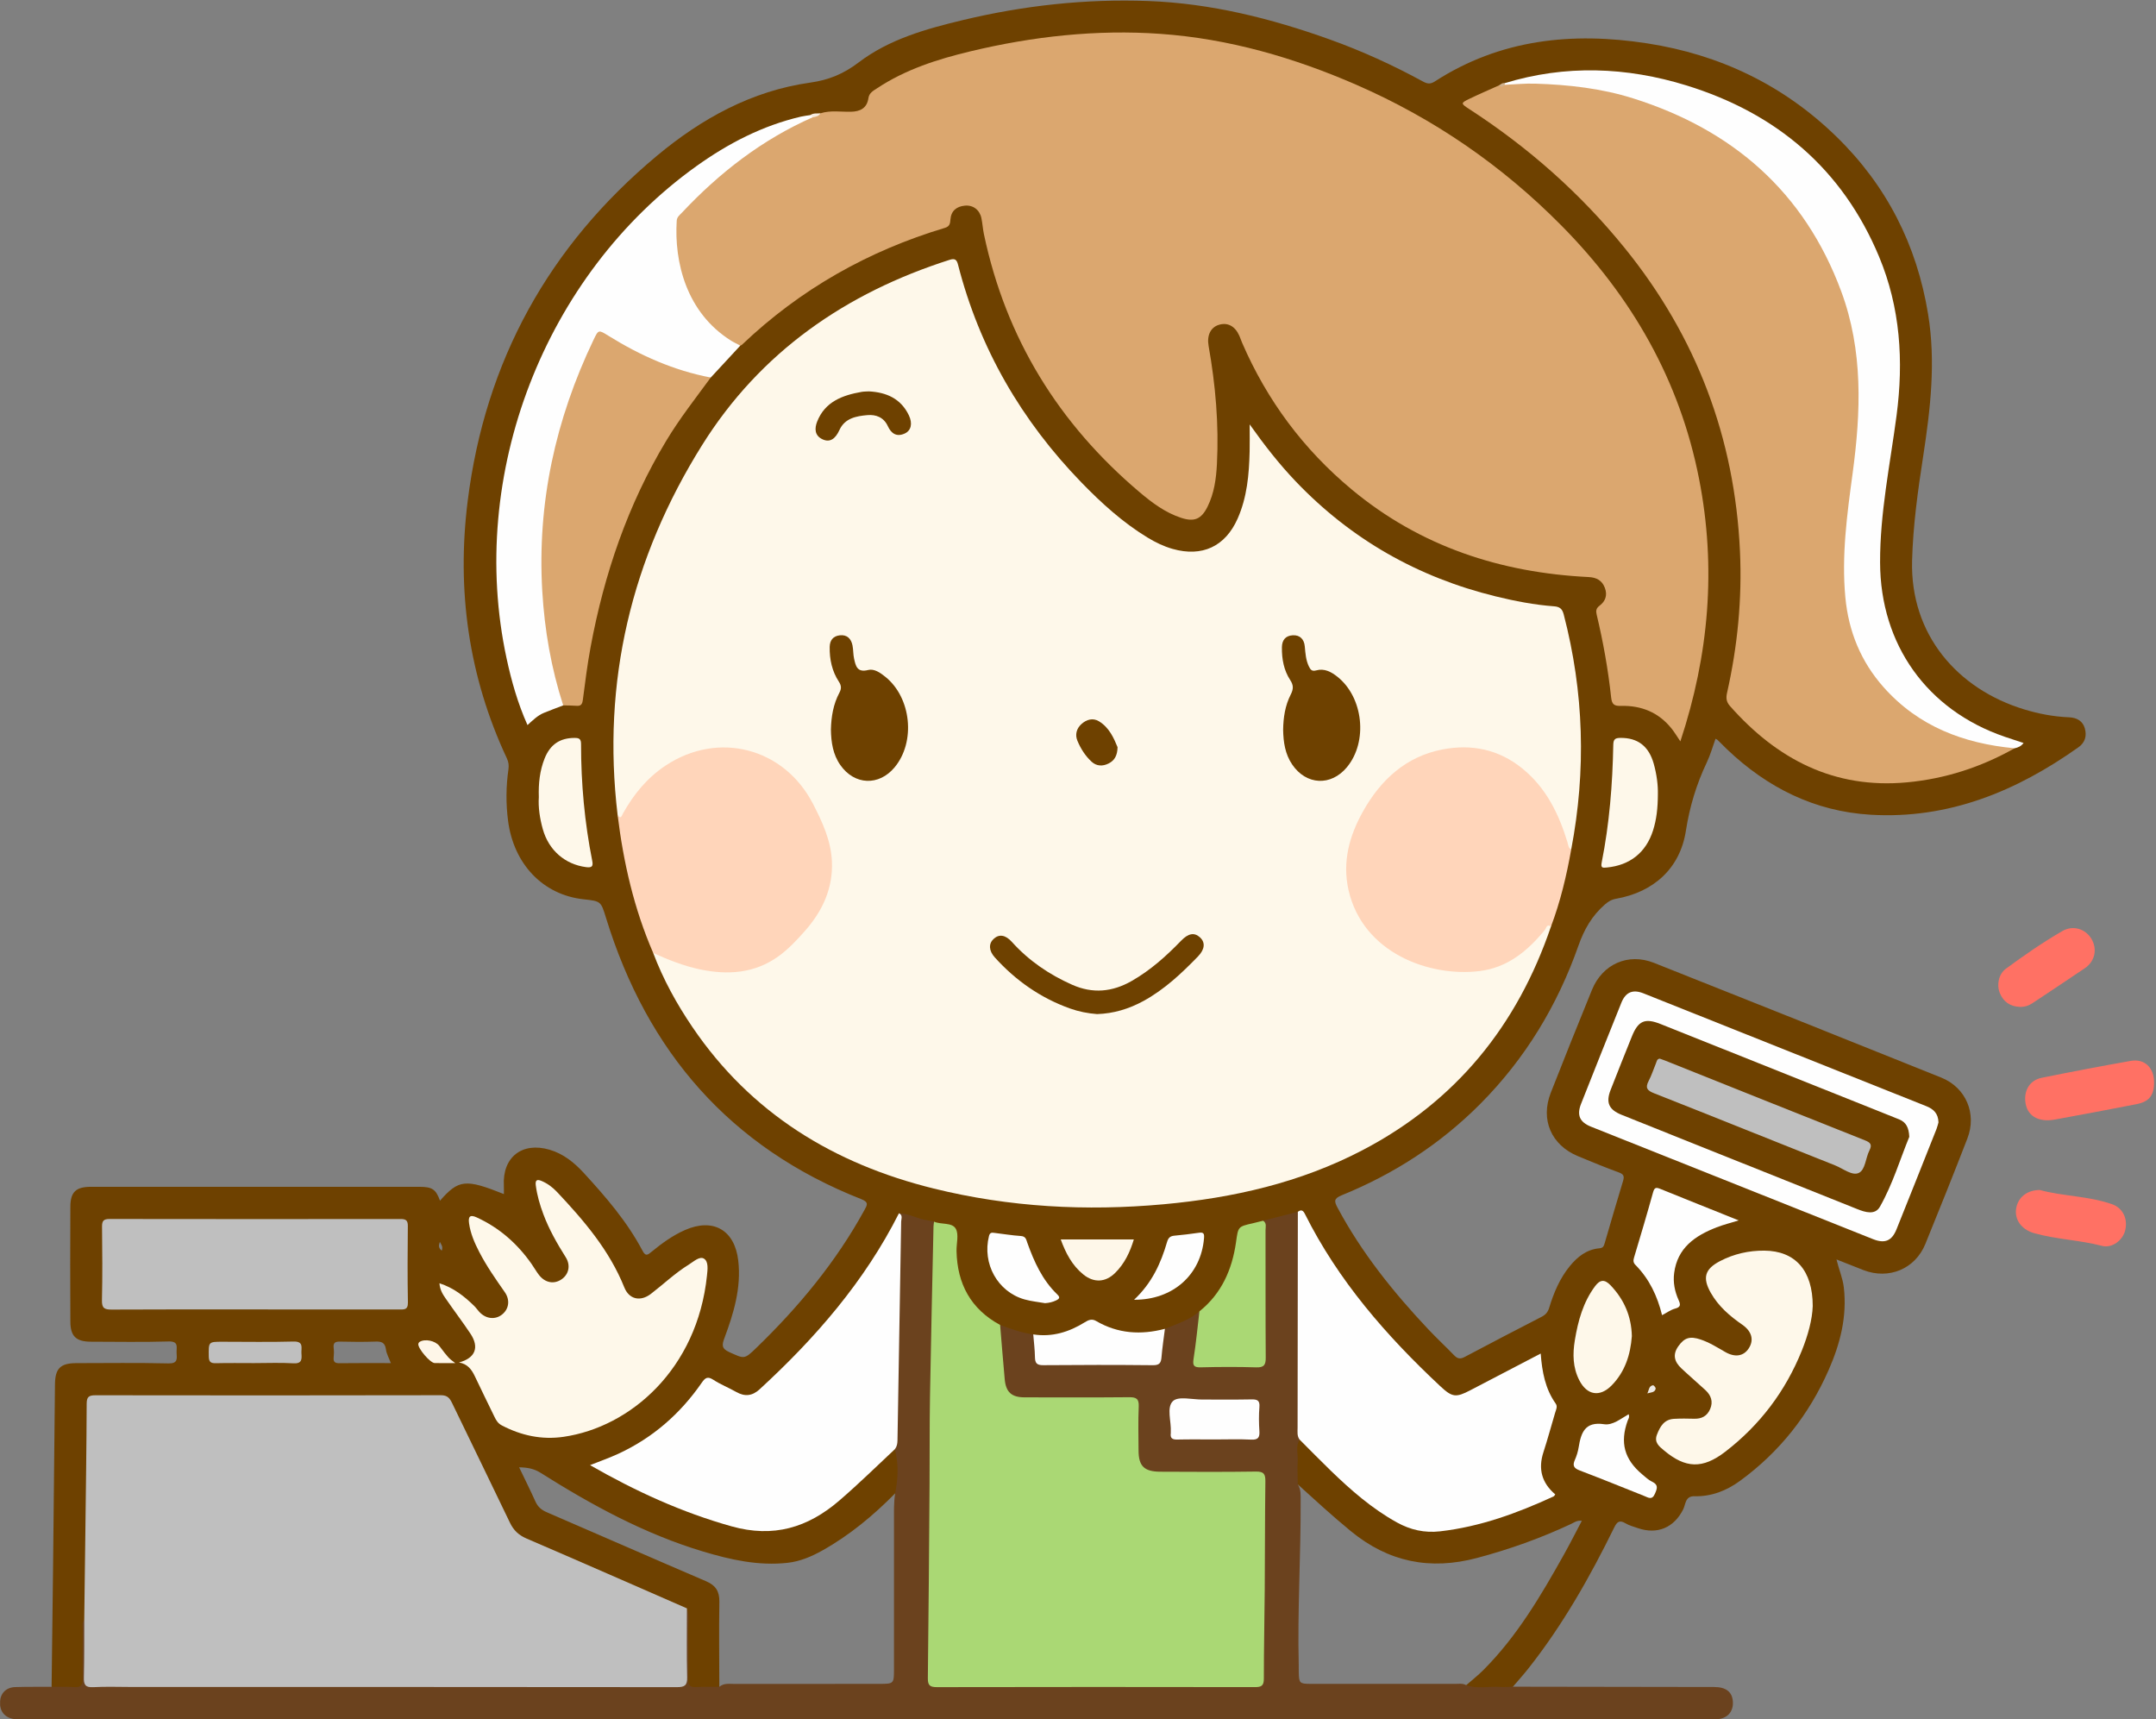
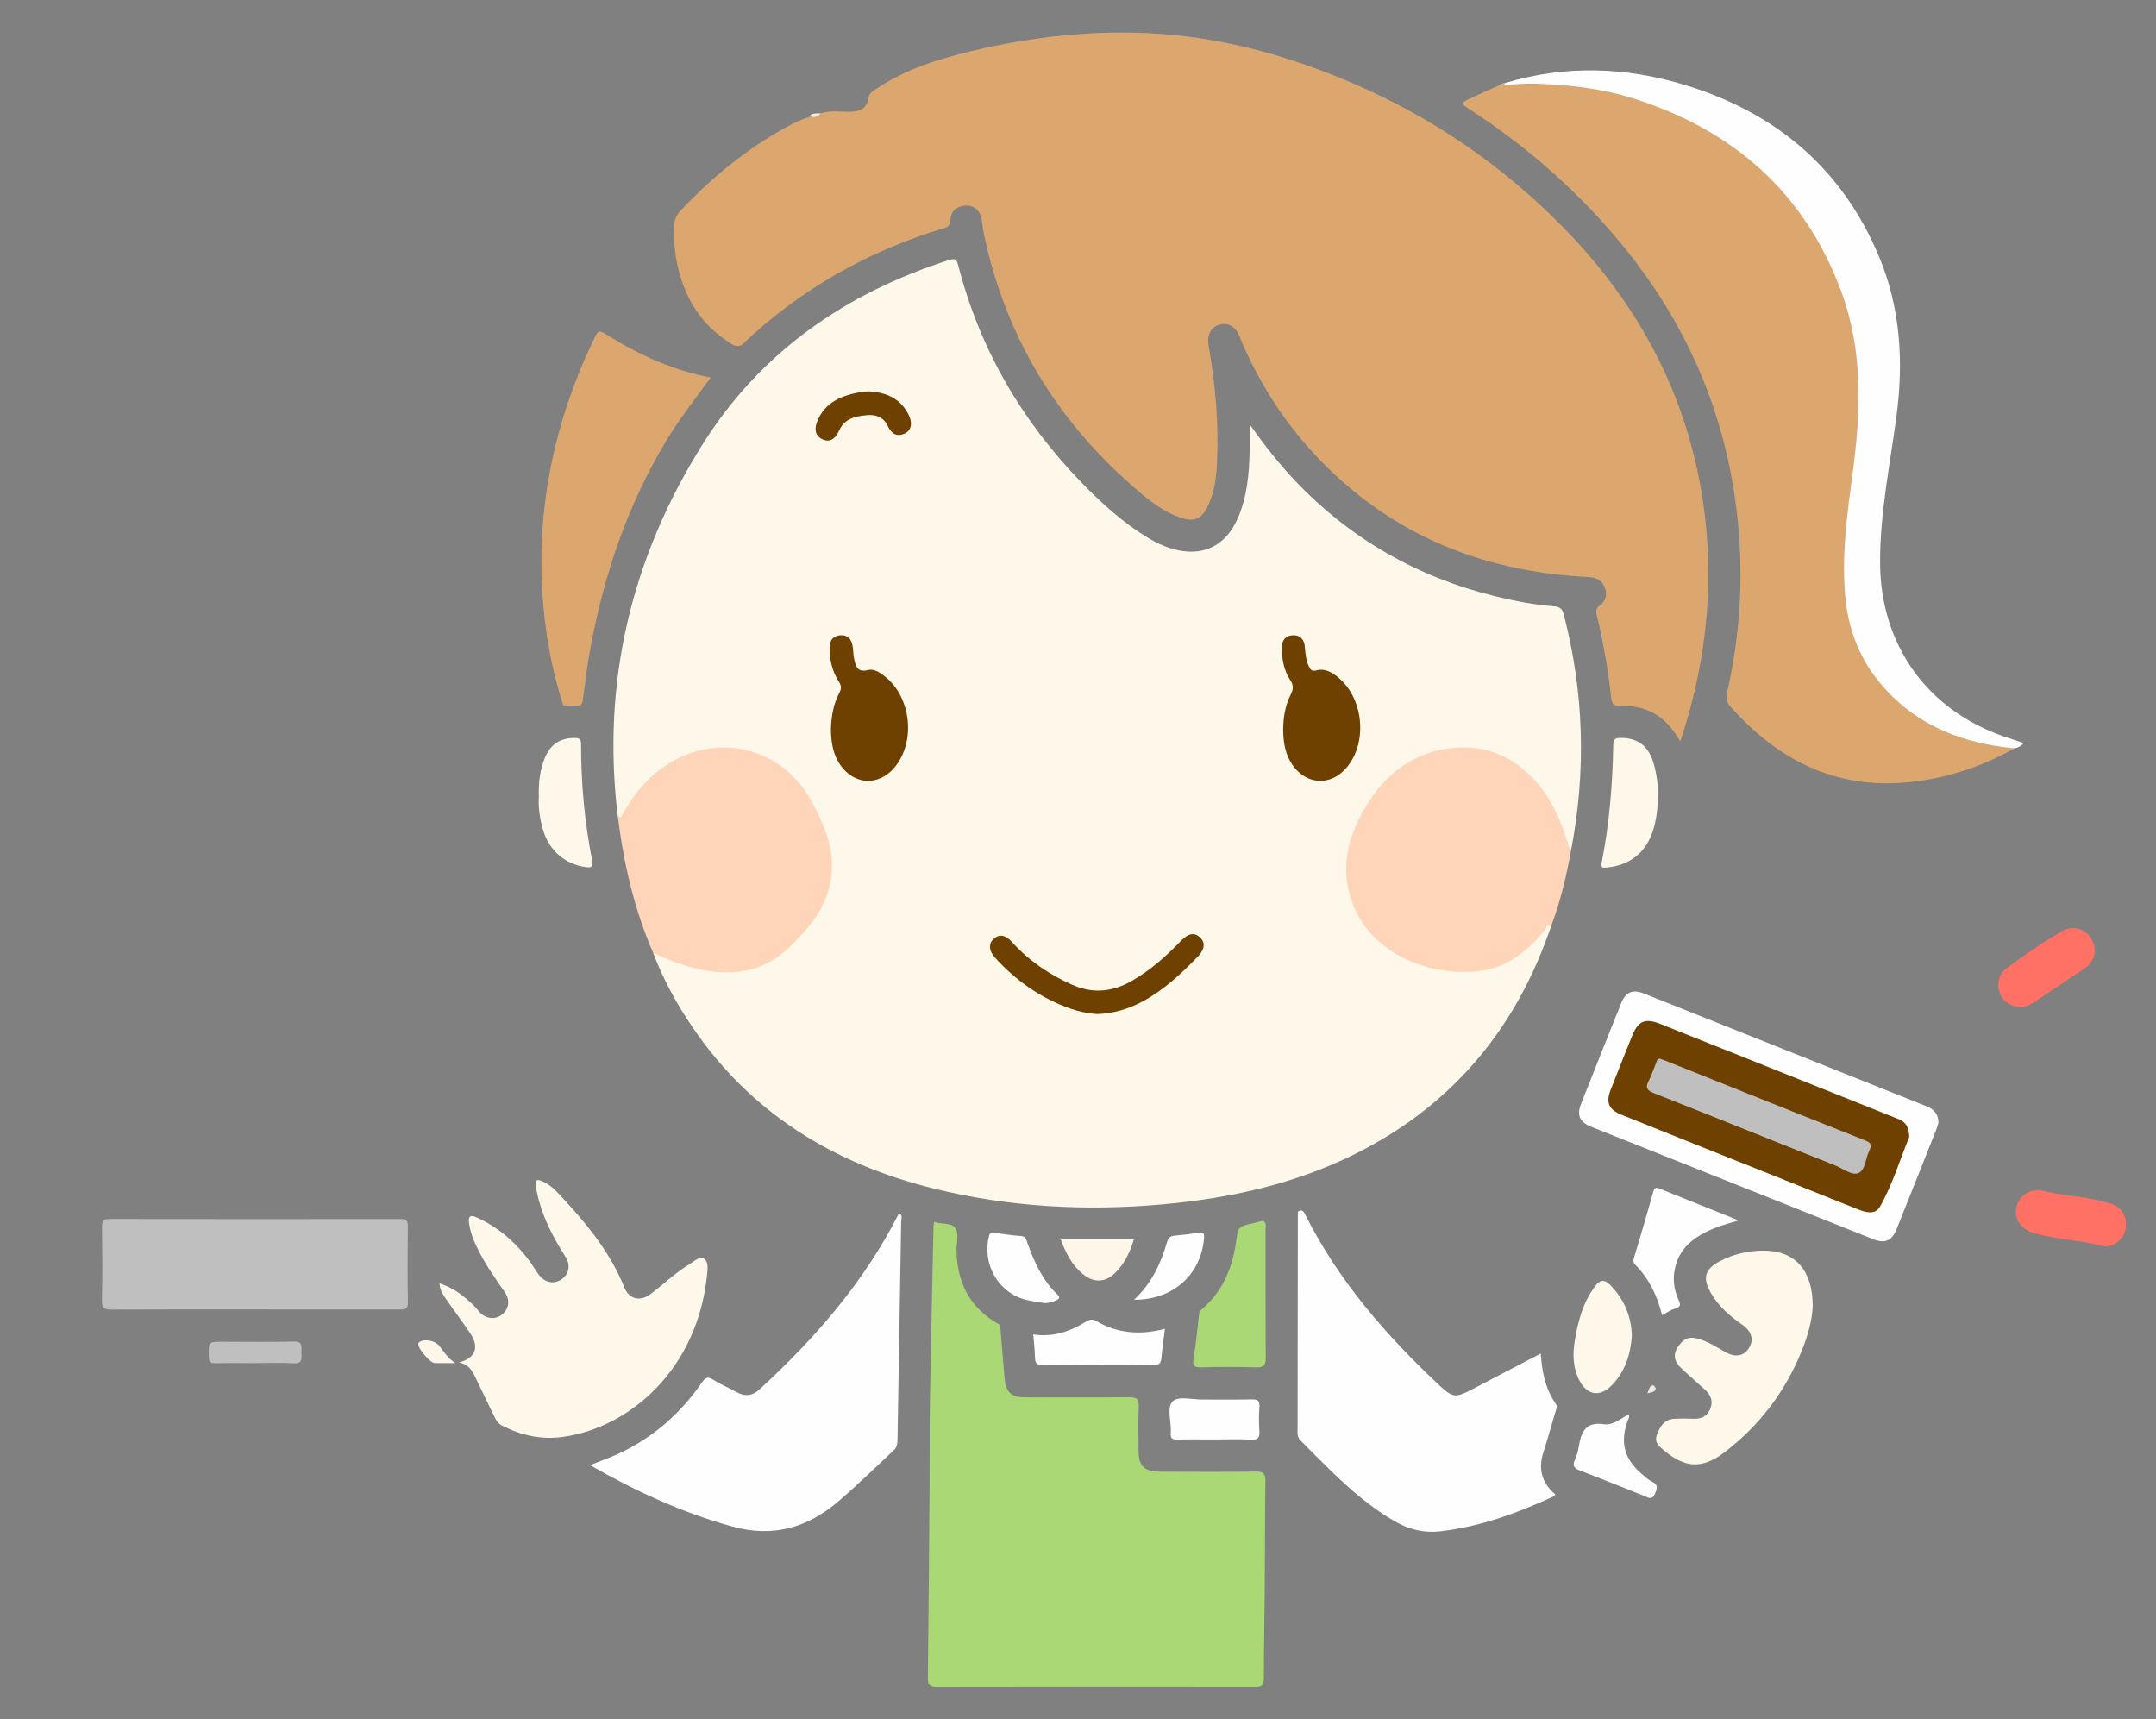
<svg xmlns="http://www.w3.org/2000/svg" version="1.1" viewBox="0 0 1125 897">
  <rect x="0" y="0" width="1125" height="897" fill="#808080" stroke="none" />
  <defs>
    <clipPath id="a">
-       <path d="m0.06 0.295h1124v896.7h-1124z" />
+       <path d="m0.06 0.295h1124h-1124z" />
    </clipPath>
  </defs>
  <g clip-path="url(#a)">
    <path d="m230.5 652.5c-2.017-1.616-1.462-2.986-0.988-4.571 0.702 1.375 1.783 2.426 0.988 4.571zm-53.302 58.72c-2.347 0.033-3.353-0.584-3.088-3.039 0.178-1.644 0.198-3.343-3e-3 -4.981-0.339-2.771 0.931-3.306 3.414-3.244 6.15 0.153 12.312 0.203 18.458-0.014 3.141-0.111 4.92 0.535 5.394 4.046 0.319 2.369 1.613 4.608 2.575 7.183-9.143 0-17.948-0.074-26.75 0.049zm910.71-331.07c-1.08-3.995-4.24-5.76-8.3-5.92-8.03-0.318-15.87-1.822-23.52-4.16-34.74-10.612-59.381-39.03-58.361-77.57 0.487-18.397 3.021-36.478 5.801-54.561 3.78-24.588 6.62-49.139 2.56-74.008-5.89-36.156-21.676-67.19-47.924-92.726-27.579-26.831-60.798-42.723-98.631-48.578-39.097-6.05-76.706-2.217-110.86 19.878-2.371 1.534-3.966 1.23-6.228-3e-3 -15.623-8.52-31.787-15.897-48.539-21.903-30.67-10.997-62.092-18.86-94.776-20.068-32.595-1.204-64.844 2.326-96.559 9.911-19.27 4.608-38.564 9.983-54.565 22.153-7.828 5.955-15.535 9.145-25.241 10.508-30.517 4.287-56.696 18.754-79.996 38.184-56.408 47.039-89.621 107.18-98.735 180.11-5.818 46.554 0.432 91.566 20.478 134.32 0.884 1.886 1.081 3.639 0.782 5.726-1.283 8.937-1.344 17.888-0.175 26.878 2.932 22.543 18.269 38.567 39.321 40.85 9.159 0.993 9.099 1.011 11.815 9.83 21.473 69.724 64.738 119.71 133.24 146.66 4.031 1.585 2.921 3.186 1.571 5.651-14.863 27.12-34.37 50.602-56.503 72.006-6.288 6.081-6.236 5.589-13.9 2.18-4.234-1.884-4.003-3.781-2.647-7.417 4.841-12.981 8.825-26.2 7.209-40.345-1.829-16.012-13.081-22.457-27.796-15.994-6.459 2.838-12.103 6.969-17.515 11.403-1.985 1.628-3.034 2.463-4.65-0.602-7.989-15.155-19.111-28.019-30.603-40.54-4.963-5.407-10.637-10.048-17.948-12.18-14.331-4.18-24.631 3.944-23.804 18.811 0.079 1.416 0.01 2.84 0.01 4.349-20.007-8.013-23.609-7.627-33.329 3.456-2.135-5.924-4.056-7.244-10.705-7.244-57.155-6e-3 -114.31-6e-3 -171.47 0-7.751 0-10.67 2.671-10.709 10.381-0.101 19.995-0.106 39.992 3e-3 59.988 0.042 7.663 3.053 10.426 10.762 10.442 13.498 0.026 27.003 0.283 40.488-0.126 5.56-0.169 4.013 3.19 4.188 6.028 0.19 3.079 0.626 5.536-4.285 5.417-15.987-0.387-31.99-0.155-47.987-0.141-8.305 7e-3 -11.105 2.738-11.195 11.026-0.354 32.47-0.659 64.94-1.014 97.409-0.221 20.148-0.499 40.296-0.751 60.443 2.147 2.186 4.942 1.645 7.539 1.679 9.516 0.125 9.967-0.487 10.143-10.076 0.158-8.629-0.72-17.283 0.526-25.897 0.668-3.132 0.553-6.307 0.488-9.463-0.683-33.621 1.568-67.211 1.052-100.83-0.081-5.262 0.506-5.793 5.672-5.796 58.434-0.036 116.87-9e-3 175.3-0.064 4.037-4e-3 6.275 1.55 8.037 5.217 9.729 20.254 19.462 40.507 29.426 60.648 2.028 4.099 4.928 6.812 9.172 8.621 25.573 10.898 50.996 22.144 76.516 33.166 2.124 0.917 4.394 1.642 5.908 3.591 1.286 1.752 0.987 3.796 0.995 5.773 0.037 9.65-0.092 19.303 0.064 28.952 0.077 4.768 1.161 5.849 5.941 6.063 3.473 0.155 6.988 0.462 10.423-0.54 0.603-0.287 1.043-0.642 1.369-1.044h-0.144c-0.024-14.813-0.216-29.629 0.015-44.439 0.085-5.438-1.958-8.517-6.943-10.653-27.749-11.889-55.389-24.034-83.108-35.993-2.753-1.187-4.659-2.784-5.901-5.545-2.645-5.881-5.535-11.653-8.525-17.89 4.251 0.053 7.738 0.689 11.093 2.805 26.757 16.873 54.408 31.975 84.888 41.121 14.356 4.308 28.947 7.582 44.136 5.89 6.553-0.73 12.52-3.298 18.192-6.478 14.172-7.945 26.539-18.224 37.905-29.761 0.546 0.187 0.799 0.497 0.919 0.859 0.222-0.364 0.444-0.726 0.631-1.124 1.342-7.508 1.845-15.008-0.243-22.488-3.384-1.752-4.874 1.181-6.586 2.9-11.543 11.585-23.497 22.656-37.357 31.491-7.481 4.768-15.43 8.056-24.483 7.019-6.111-0.7-12.214-1.586-18.232-2.983-23.96-5.561-45.664-16.487-67.081-28.099-1.027-0.557-2.478-0.842-2.838-2.414 3.191-1.45 6.386-2.388 9.428-3.741 18.437-8.194 33.085-20.994 45.038-37.017 1.99-2.669 3.694-3.29 6.628-1.633 4.056 2.293 8.294 4.267 12.5 6.287 3.311 1.591 6.454 1.329 9.435-0.796 1.899-1.353 3.844-2.661 5.523-4.287 15.324-14.844 30.117-30.157 43.058-47.192 9.897-13.029 18.535-26.844 26.598-41.062 5.907 0.27 11.273 2.942 17.031 3.895 10.647 2.97 10.647 2.97 10.685 14.054 1e-3 0.499-0.027 1 8e-3 1.496 1.192 16.918 7.918 30.382 23.812 38.109 5.679 2.541 11.571 4.344 17.757 5.121 8.401 0.616 16.581 0.165 23.849-4.832 3.943-2.711 7.977-2.752 12.172-0.507 10.428 5.579 21.284 5.443 32.34 2.258 6.875-2.167 13.522-4.784 19.163-9.444 10.613-8.357 17.086-19.596 18.393-32.625 0.973-9.69 5.44-13.286 13.967-14.244 5.919-1.363 11.855-2.657 17.649-4.535 2.69-0.402 3.289 1.767 4.215 3.476 3.653 6.739 7.356 13.45 11.617 19.828 16.545 24.76 35.848 47.132 57.885 67.177 6.493 5.907 10.017 6.509 17.807 2.103 9.86-5.578 20.349-9.968 30.074-15.803 2.827-1.697 4.295-1.617 4.765 2.266 0.784 6.483 2.663 12.713 6.124 18.355 1.316 2.145 1.431 4.395 0.651 6.727-2.061 6.165-3.391 12.558-5.577 18.671-2.683 7.503-2.141 14.432 2.86 20.735 1.687 2.125 1.675 3.116-1.022 4.276-15.037 6.464-30.361 11.913-46.486 15.093-12.288 2.422-23.751 1.563-34.428-5.667-8.572-5.805-16.891-11.901-24.356-19.077-6.245-6.003-12.215-12.291-18.446-18.309-1.545-1.492-3.056-3.925-5.868-1.974-2.1 7.131-1.043 14.37-0.683 21.591 0.211 0.803 0.591 1.493 1.052 2.13 0.042-0.246 0.094-0.491 0.13-0.737 9.104 8.258 18.147 16.559 27.664 24.377 19.653 16.145 41.322 20.52 65.849 14.009 16.921-4.492 33.247-10.327 49.063-17.733 1.588-0.744 3.044-1.997 5.654-1.66-3.19 6.031-6.125 11.863-9.311 17.552-12.036 21.491-24.493 42.707-42.078 60.318-2.807 2.812-5.963 5.275-8.958 7.899-0.107 0.058-0.215 0.103-0.323 0.154 0.123 0.426 0.403 0.889 0.917 1.405 7.03 1.863 14.162 0.869 21.265 0.642 0.991-0.032 1.919-0.524 2.533-1.408 2.689-3.163 5.478-6.246 8.049-9.5 17.93-22.688 32.1-47.681 44.796-73.554 1.424-2.903 2.698-4.105 5.844-2.228 1.966 1.173 4.288 1.772 6.484 2.532 10.177 3.523 18.933-0.27 23.683-9.817 1.31-2.632 0.99-6.939 5.89-6.819 8.831 0.216 16.707-2.883 23.702-7.986 20.628-15.05 35.965-34.415 46.245-57.769 6.048-13.738 9.723-27.918 7.967-43.144-0.56-4.858-2.556-9.338-3.832-14.636 5.203 2.058 9.654 3.861 14.136 5.583 13.17 5.058 26.907-0.613 32.216-13.616 7.47-18.296 14.81-36.651 21.95-55.076 5.03-12.953-0.76-26.591-13.64-31.769-49.926-20.07-99.894-40.033-149.91-59.866-13.456-5.335-26.85 0.632-32.332 14.07-7.279 17.846-14.456 35.735-21.492 53.678-5.528 14.096 0.232 27.344 14.189 33.118 7.065 2.923 14.131 5.864 21.313 8.475 2.523 0.918 2.941 2.016 2.231 4.366-3.268 10.815-6.459 21.655-9.603 32.507-0.45 1.553-0.812 2.54-2.811 2.718-6.557 0.584-11.335 4.351-15.367 9.26-5.267 6.413-8.395 13.926-10.784 21.731-0.715 2.338-1.891 3.674-3.907 4.717-13.431 6.949-26.876 13.871-40.218 20.987-2.403 1.282-3.813 0.865-5.539-0.925-4.392-4.553-9.036-8.866-13.377-13.465-18.223-19.309-34.747-39.885-47.354-63.411-1.83-3.414-2.103-4.85 2.185-6.592 27.281-11.086 51.606-26.856 72.385-47.781 23.352-23.516 40.142-51.292 51.092-82.446 2.979-8.474 7.047-15.556 13.723-21.392 1.808-1.581 3.452-2.62 5.926-3.056 19.626-3.461 33.357-15.885 36.393-35.39 1.969-12.646 5.524-24.391 10.956-35.806 1.859-3.905 3.019-8.142 4.522-12.292 0.643 0.35 0.816 0.402 0.93 0.513 1.662 1.636 3.292 3.306 4.978 4.917 21.073 20.124 45.864 32.524 75.131 34.233 40.562 2.368 75.902-12.194 108.35-35.218 3.48-2.464 4.37-5.923 3.35-9.696" fill="#6E4100" />
    <path d="m607.85 693.28c6.249-2.554 12.78-4.551 18.013-9.113 1.678 1.455 1.113 3.36 0.942 5.127-0.53 5.46-1.329 10.89-1.968 16.338-0.621 5.296-0.104 5.916 5.049 5.969 7.482 0.077 14.965 0.08 22.446-1e-3 5.615-0.06 6.165-0.61 6.18-6.435 0.051-20.452 0.023-40.903 0.015-61.354-1e-3 -2.326-0.104-4.657 0.565-6.927 6.042-1.551 12.083-3.101 18.125-4.651 1.625 1.779 1.452 4.014 1.458 6.151 0.092 36.444-0.051 72.888 0.085 109.33 4e-3 1.169-0.017 2.334-0.59 3.404-2.291 3.471-0.792 7.328-1.024 10.993-0.258 4.092 2e-3 8.217 0.037 12.327 1.773 2.687 1.488 5.733 1.501 8.719 0.129 28.471-1.708 56.919-0.999 85.397 0.033 1.332-0.017 2.665 0.014 3.997 0.129 5.531 0.468 5.959 6.042 5.968 25.151 0.038 50.302 0.037 75.453 0.014 1.974-2e-3 4.011-0.396 5.872 0.667 5.898 2.133 11.995 0.459 17.983 0.916 2.121 0.163 4.272-0.071 6.409-0.123 34.98 0.053 69.959 0.1 104.94 0.164 6.213 0.012 9.445 2.522 9.814 7.516 0.361 4.884-2.337 8.422-7.152 9.181-1.466 0.232-2.99 0.124-4.488 0.124-293.68 4e-3 -587.36 4e-3 -881.04-1e-3 -1.497 0-3.022 0.099-4.485-0.144-4.634-0.771-7.211-4.064-7.038-8.777 0.168-4.587 3.145-7.714 7.931-7.859 6.325-0.192 12.658-0.107 18.987-0.142 3.996 0.032 8.001-0.101 11.983 0.146 3.294 0.204 4.345-1.025 4.278-4.284-0.175-8.489-0.077-16.983-0.011-25.475 0.014-1.775-0.564-3.688 0.774-5.289 2.094 1.742 1.765 4.202 1.8 6.481 0.111 7.161 0.104 14.325 0.019 21.485-0.045 3.756 1.421 5.593 5.275 5.39 1.492-0.079 2.997 0.012 4.496 0.012 97.099 1e-3 194.2 2e-3 291.3 0 9.647-1e-3 9.645-8e-3 9.654-9.492 7e-3 -7.827-0.065-15.656 0.044-23.483 0.032-2.266-0.331-4.751 1.899-6.411 1.507 4.201 0.586 8.546 0.672 12.817 0.165 8.154 0.129 16.314 6e-3 24.47-0.043 2.8 0.94 3.889 3.761 3.766 4.154-0.182 8.32-0.102 12.481-0.134 2.421-2.073 5.372-1.484 8.14-1.49 25.156-0.053 50.313-0.018 75.469-0.038 7.403-5e-3 7.515-0.12 7.52-7.536 0.016-25.823 5e-3 -51.646 7e-3 -77.469 0-4.812-0.162-9.631 0.615-14.41 1.529-7.688 1.854-15.368-0.17-23.03-0.765-12.955-0.722-25.914 0.073-38.862 0.173-2.82 0.573-5.632 0.49-8.464-0.67-22.809 1.126-45.582 0.972-68.381-0.016-2.503 1.187-4.863 0.604-7.383 5.259 0.077 9.808 3.042 14.936 3.671 1.14 0.14 2.256 0.467 3.383 0.708 1.429 2.605 1.359 5.453 1.309 8.285-0.384 21.799-0.483 43.621-1.217 65.393-1.467 43.46-0.283 86.909-0.718 130.36-0.102 10.159-1.6 20.249-1.085 30.43 0.31 6.127 0.583 6.681 6.525 6.685 52.96 0.038 105.92 0.043 158.88-4e-3 5.8-5e-3 6.148-0.572 6.398-6.26 1.392-31.615 0.953-63.249 0.982-94.877 7e-3 -7.397-0.189-7.585-7.513-7.601-13.489-0.031-26.979-4e-3 -40.469-0.013-2.498-2e-3 -4.999 0.035-7.476-0.378-6.983-1.166-10.21-4.691-10.45-11.799-0.236-6.99 0.014-13.989-0.102-20.983-0.086-5.157-0.619-5.756-5.802-5.79-15.988-0.107-31.976-0.016-47.964-0.047-12.372-0.024-15.169-2.697-16.32-14.92-0.546-5.798-1.189-11.592-1.749-17.39-0.237-2.443-0.472-5.025 1.236-7.198 5.646 2.054 11.274 4.169 17.288 4.933 2.302 2.953 2.335 6.504 2.443 9.963 0.098 3.129 1.487 4.463 4.583 4.467 17.751 0.02 35.502 0.029 53.253-6e-3 3.586-7e-3 4.692-1.894 5.284-5.175 0.739-4.103-0.446-8.786 3.141-12.165" fill="#6B421E" />
    <path d="m1124 564.71c0 6.797-2.56 10.086-9.2 11.37-14.17 2.741-28.36 5.462-42.56 8.023-8.95 1.612-14.77-2.13-15.45-9.571-0.56-6.063 2.62-11.017 8.58-12.219 15.45-3.119 30.94-6.085 46.46-8.821 7.22-1.273 12.18 3.57 12.17 11.218" fill="#FF7164" />
  </g>
  <path d="m1064.4 620.85c11.65 3.259 25.04 3.05 37.54 7.364 5.77 1.991 8.47 7.628 6.98 13.726-1.25 5.133-6.81 9.445-12.13 8.056-11.62-3.029-23.7-3.372-35.25-6.579-7.42-2.063-11.13-8.153-9.11-14.612 1.49-4.762 5.82-7.919 11.97-7.955" fill="#FF7164" />
  <path d="m1053.9 525.32c-4.97-0.21-8.51-2.613-10.39-7.202-1.78-4.383-0.59-9.95 3.16-12.709 9.5-6.997 19.22-13.715 29.43-19.639 5.55-3.218 12.02-1.234 15.19 4.017 3.21 5.33 1.9 11.743-3.42 15.362-9.07 6.169-18.25 12.169-27.37 18.266-2.01 1.344-4.18 1.995-6.6 1.905" fill="#FF7164" />
  <path d="m809.29 483.41c-17.58 51.718-49.665 91.256-98.368 116.69-32.491 16.97-67.491 24.889-103.74 28.197-40.421 3.689-80.471 1.532-119.92-8.195-52.091-12.843-95.353-39.154-125.95-84.235-8.232-12.128-15.28-24.907-20.467-38.66 1.945-1.44 3.448 0.098 5.045 0.789 11.102 4.8 22.511 8.36 34.775 7.855 11.522-0.475 21.883-3.888 30.048-12.578 4.329-4.606 9.135-8.765 12.728-14.044 8.393-12.331 11.937-25.579 7.472-40.253-4.646-15.268-11.552-29.23-25.077-38.635-18.416-12.808-42.221-11.854-60.113 1.791-7.268 5.542-13.185 12.163-17.761 20.038-0.918 1.579-1.735 3.273-3.14 4.482-1.917 1.65-2.027-0.315-2.547-1.393-8.306-69.61 7.178-134.08 44.1-193.07 30.365-48.511 74.892-79.323 129.1-96.625 2.839-0.906 3.763-0.066 4.427 2.524 11.193 43.712 33.115 81.399 64.435 113.67 10.438 10.754 21.543 20.84 34.449 28.693 4.131 2.514 8.445 4.609 13.126 5.932 15.3 4.327 27.396-1.208 33.862-15.771 4.958-11.168 6.001-23.102 6.285-35.133 0.1-4.24 0.016-8.485 0.016-14.077 7.9 11.137 15.454 20.751 23.924 29.633 28.917 30.322 63.84 50.168 104.46 60.105 10.023 2.452 20.154 4.419 30.461 5.181 2.905 0.215 4.258 1.3 5.011 4.183 10.6 40.609 11.787 81.498 3.929 122.69-3.075-0.089-3.003-2.739-3.575-4.649-3.092-10.325-7.787-19.765-14.442-28.303-15.806-20.279-43.87-24.358-64.303-12.193-21.022 12.516-32.834 31.635-33.623 55.748-0.652 19.899 10.108 34.979 27.784 44.09 12.454 6.419 25.952 9.475 40.157 7.482 13.507-1.896 23.492-9.63 32.084-19.608 1.081-1.255 1.95-2.767 3.551-3.437 0.912-0.382 2.053-0.682 1.792 1.086" fill="#FEF8EA" />
  <path d="m428.14 59.114c5.181-1.648 10.512-0.713 15.77-0.808 4.993-0.091 8.467-1.882 9.233-7.096 0.407-2.768 2.476-3.805 4.373-5.065 14.93-9.922 31.706-15.262 48.92-19.381 32.57-7.795 65.675-11.451 99.053-9.1 35.633 2.51 69.671 12.361 102.38 26.627 40.299 17.579 75.901 42.07 106.83 73.337 36.745 37.148 61.797 80.734 71.887 132.28 9.051 46.235 5.186 91.695-9.775 136.89-1.709-2.514-3.007-4.728-4.598-6.709-6.742-8.398-15.726-12.072-26.311-11.801-3.417 0.088-4.793-0.551-5.208-4.404-1.566-14.546-4.14-28.95-7.545-43.192-0.45-1.88-0.387-3.279 1.492-4.681 3.036-2.267 4.233-5.456 2.786-9.286-1.487-3.936-4.357-5.455-8.483-5.66-45.998-2.286-87.841-15.931-123.66-45.727-25.15-20.921-44.16-46.473-57.147-76.501-0.528-1.221-0.934-2.495-1.475-3.71-2.244-5.033-6.157-7.073-10.732-5.632-4.248 1.337-6.253 5.526-5.287 10.968 3.619 20.388 5.406 40.92 4.351 61.624-0.39 7.647-1.428 15.264-4.899 22.268-3.239 6.535-6.925 8.073-13.846 5.789-8.229-2.715-15.053-7.811-21.546-13.3-42.244-35.707-69.835-80.299-81.281-134.61-0.582-2.762-0.751-5.611-1.314-8.378-0.883-4.339-4.32-6.979-8.661-6.563-4.315 0.414-7.17 2.71-7.507 7.219-0.161 2.162-0.399 3.626-2.902 4.376-40.072 12.008-75.528 32.066-105.88 60.981-0.226 0.215-0.577 0.3-0.87 0.447-2.816 0.825-4.781-1.01-6.8-2.344-12.158-8.032-19.994-19.283-24.267-33.101-2.727-8.818-3.905-17.831-3.418-27.081 0.157-2.986 1.008-5.415 3.068-7.624 16.465-17.644 34.987-32.658 56.204-44.26 3.95-2.16 8.022-4.027 12.391-5.175 1.464-0.803 3.343-0.411 4.673-1.612" fill="#DBA76F" />
-   <path d="m358.44 839.13c3e-3 11.986-0.182 23.977 0.111 35.955 0.105 4.264-1.282 5.154-5.328 5.149-94.722-0.114-189.44-0.088-284.17-0.088-6.825 0-13.665-0.274-20.47 0.1-4.224 0.232-4.904-1.481-4.815-5.148 0.242-9.979 0.146-19.966 0.184-29.95 0.198-15.306 0.408-30.612 0.591-45.919 0.267-22.297 0.597-44.593 0.684-66.891 0.014-3.596 1.187-4.391 4.561-4.386 60.102 0.09 120.2 0.1 180.31-0.027 3.385-7e-3 4.595 1.586 5.826 4.138 10.036 20.811 20.205 41.557 30.177 62.398 1.91 3.992 4.594 6.493 8.701 8.259 27.934 12.01 55.771 24.247 83.639 36.41" fill="#BFBFBF" />
  <path d="m1051.2 390.4c-17.47 9.852-36.18 15.918-56.135 17.775-37.998 3.535-67.832-12.042-92.393-39.852-1.946-2.203-2.078-4.27-1.501-6.827 5.481-24.312 7.889-48.948 6.746-73.83-2.722-59.246-22.736-112.04-60.06-158.16-23.12-28.566-50.351-52.605-81.183-72.584-4.523-2.931-4.558-3.146 0.07-5.381 5.089-2.457 10.29-4.681 15.443-7.006 1.492 0.133 2.779-0.816 4.253-0.809 15.84-3.079 31.544-0.996 47.096 1.793 36.686 6.579 68.435 22.955 94.155 50.044 25.304 26.652 39.219 58.58 42.898 95.233 1.887 18.793-0.361 37.23-2.554 55.725-1.842 15.539-3.883 31.085-4.421 46.705-0.798 23.214 3.454 45.162 19.397 63.391 15.886 18.164 36.229 27.786 59.799 31.263 2.9 0.428 6.05 0.18 8.39 2.519" fill="#DBA76F" />
  <path d="m521.86 691.26c0.795 9.447 1.544 18.897 2.4 28.339 0.609 6.725 3.599 9.426 10.366 9.436 18.158 0.025 36.316 0.104 54.473-0.07 3.761-0.036 5.28 0.746 5.092 4.881-0.348 7.647-0.121 15.321-0.094 22.984 0.028 8.044 2.93 10.963 11.313 11.003 16.658 0.08 33.319 0.168 49.974-0.076 4.162-0.061 4.936 1.411 4.888 5.164-0.243 18.82-0.191 37.644-0.333 56.466-0.118 15.479-0.478 30.958-0.466 46.436 3e-3 3.617-1.227 4.396-4.599 4.39-55.306-0.091-110.61-0.099-165.92 0.014-3.65 8e-3 -4.852-0.816-4.805-4.664 0.418-33.633 0.645-67.267 0.889-100.9 0.111-15.325-0.029-30.652 0.23-45.973 0.501-29.617 1.201-59.23 1.832-88.845 0.018-0.827 0.192-1.651 0.293-2.476 3.746 1.663 9.381 0.245 11.331 3.711 1.694 3.01 0.301 7.719 0.39 11.675 0.384 17.076 7.427 30.24 22.745 38.506" fill="#AAD874" />
  <path d="m678.17 751.12c-1.448-1.872-1.089-4.068-1.087-6.19 0.04-37.565 0.088-75.131 0.134-112.7 1.763-1.285 2.73-0.79 3.706 1.161 17.373 34.726 42.404 63.452 70.521 89.744 6.351 5.938 8.226 6.148 15.858 2.152 12.043-6.305 24.105-12.575 36.638-19.11 0.719 9.616 2.376 18.47 7.843 26.148 1.071 1.505 0.149 3.198-0.325 4.789-2.038 6.843-3.887 13.745-6.094 20.532-2.845 8.753-0.885 16.018 6.169 22.028-0.288 0.362-0.496 0.879-0.864 1.048-18.934 8.734-38.356 15.843-59.262 18.219-8.084 0.918-15.471-0.75-22.528-4.658-12.935-7.163-23.929-16.785-34.471-26.979-5.494-5.312-10.83-10.787-16.238-16.188" fill="#FEFEFE" />
  <path d="m469.08 632.99c2.142 0.976 1.17 2.905 1.147 4.362-0.604 38.037-1.293 76.074-1.918 114.11-0.028 1.729-0.301 3.258-1.368 4.617-9.581 8.971-18.944 18.15-28.908 26.738-16.594 14.3-34.537 19.607-56.281 13.523-25.975-7.267-50.088-18.309-73.87-31.936 5.28-2.105 10.101-3.781 14.713-5.91 17.955-8.29 32.353-20.866 43.558-37.071 1.864-2.696 3.119-3.458 6.105-1.522 3.746 2.428 7.973 4.098 11.873 6.307 4.498 2.548 8.383 2.163 12.246-1.386 29.115-26.754 54.754-56.245 72.703-91.833" fill="#FEFEFE" />
  <path d="m809.29 483.41c-2.23-1.638-2.426 0.838-3.152 1.723-8.985 10.961-19.459 19.698-34.081 21.498-26.055 3.207-60.937-9.3-68.409-42.319-3.336-14.742 0.519-28.42 7.601-41.04 9.201-16.397 22.395-28.637 41.507-32.282 15.137-2.887 29.309-0.044 41.637 9.984 12.389 10.076 18.978 23.616 23.509 38.438 0.436 1.428 0.374 2.997 1.963 3.781-2.453 13.688-5.635 27.183-10.575 40.217" fill="#FFD5BA" />
  <path d="m322.28 425.26c1.733 2.384 2.137 0.312 2.782-0.843 5.576-9.99 12.623-18.625 22.283-25.025 27.427-18.171 61.744-9.29 76.848 19.959 4.896 9.48 9.387 19.108 9.89 30.008 0.65 14.092-4.914 25.936-13.975 36.225-4.27 4.848-8.806 9.7-14.023 13.429-12.393 8.856-26.396 9.799-40.955 6.717-8.477-1.794-16.433-4.979-24.28-8.521-9.994-23.002-15.537-47.151-18.57-71.949" fill="#FFD5BA" />
-   <path d="m424.08 61.187c-26.434 11.633-48.717 28.957-68.365 49.888-1.11 1.182-2.473 2.128-2.597 4.06-1.374 21.466 4.957 47.942 28.357 62.598 1.541 0.965 3.211 1.722 4.821 2.577-5.14 5.553-10.28 11.105-15.419 16.657-3.208 1.423-6.231 0.041-9.247-0.716-15.496-3.893-29.631-10.926-43.304-18.99-5.36-3.161-5.777-3.073-8.408 2.545-13.76 29.384-22.297 60.192-25.301 92.526-2.837 30.541 0.645 60.446 8.804 89.904 0.523 1.887 1.538 3.756 0.467 5.781-3.363 1.296-6.751 2.53-10.082 3.903-3.234 1.333-5.722 3.788-8.562 6.364-5.12-11.447-8.393-23.092-10.937-34.916-20.555-95.513 19.708-199.85 99.03-256.65 16.604-11.89 34.511-21.173 54.556-25.864 1.609-0.377 3.267-0.54 4.902-0.803 1.109-0.389 1.453 0.087 1.285 1.139" fill="#FEFEFE" />
  <path d="m239.48 710.84c8.446-2.239 10.805-7.809 5.999-15.024-4.144-6.222-8.695-12.172-12.927-18.338-1.478-2.152-2.979-4.402-3.253-7.969 7.407 2.384 12.965 6.78 18.116 11.816 0.947 0.926 1.712 2.036 2.599 3.027 3.393 3.784 8.384 4.37 12.015 1.429 3.539-2.867 4.23-7.534 1.371-11.624-4.764-6.817-9.537-13.621-13.358-21.029-2.444-4.737-4.558-9.597-5.298-14.956-0.492-3.564 0.586-4.586 4.028-3.008 11.8 5.41 21.156 13.664 28.57 24.221 1.337 1.903 2.467 3.96 3.891 5.792 3.23 4.157 7.906 4.981 11.853 2.234 3.689-2.567 4.802-7.21 2.103-11.49-4.535-7.19-8.717-14.524-11.689-22.507-1.802-4.841-3.25-9.764-3.919-14.915-0.354-2.725 0.529-3.407 2.984-2.374 3.12 1.313 5.776 3.303 8.074 5.743 14.07 14.94 27.353 30.412 35.133 49.825 2.495 6.225 8.375 7.559 13.844 3.369 6.599-5.055 12.626-10.856 19.735-15.245 2.516-1.554 5.636-4.528 7.928-3.174 2.518 1.487 1.942 5.728 1.623 8.814-5.053 48.805-39.956 79.102-74.813 84.168-11.408 1.659-22.133-0.652-32.294-5.98-1.922-1.007-2.89-2.593-3.769-4.425-3.374-7.038-6.89-14.008-10.198-21.075-1.711-3.656-3.901-6.568-8.348-7.305" fill="#FEF8EA" />
  <path d="m1051.2 390.4c-26.58-2.483-50.21-11.42-68.35-31.88-11.851-13.363-18.284-29.088-19.95-46.912-2.032-21.743 0.895-43.188 3.789-64.581 4.352-32.16 5.548-64.078-5.967-95.088-19.208-51.727-56.53-84.204-108.56-100.62-16.616-5.244-33.791-7.134-51.12-7.678-5.302-0.166-10.628 0.39-15.943 0.616-0.24-0.206-0.314-0.402-0.22-0.591 0.091-0.183 0.179-0.275 0.265-0.275 31.743-9.699 63.559-8.477 94.856 1.181 46.843 14.456 81.379 43.519 100.5 89.338 11.107 26.618 12.866 54.434 9.132 82.81-3.361 25.541-8.685 50.849-8.603 76.798 0.134 42.756 24.463 76.935 64.963 90.845 3.24 1.112 6.5 2.154 9.9 3.276-1.25 1.7-2.88 2.376-4.69 2.766" fill="#FEFEFE" />
  <path d="m293.88 368.02c-6.266-19.412-9.736-39.306-10.925-59.677-2.689-46.057 6.916-89.546 26.729-130.98 2.606-5.449 2.601-5.414 7.904-2.117 16.523 10.27 34.057 18.072 53.28 21.724-7.944 10.844-16.253 21.412-23.212 32.971-20.063 33.332-32.38 69.487-39.461 107.55-1.699 9.134-2.856 18.375-4.058 27.593-0.292 2.243-0.894 3.343-3.291 3.155-2.313-0.182-4.643-0.153-6.966-0.217" fill="#DBA76F" />
  <path d="m132.72 683.17c-24.803 0-49.608-0.068-74.41 0.075-3.695 0.021-5.211-0.63-5.114-4.817 0.298-12.811 0.191-25.634 0.048-38.451-0.033-3.004 0.802-4.012 3.911-4.007 50.606 0.084 101.21 0.076 151.82 0.015 2.693-3e-3 3.859 0.63 3.831 3.589-0.127 13.316-0.212 26.637 0.041 39.95 0.077 4.053-2.143 3.661-4.715 3.659-25.137-0.021-50.273-0.013-75.41-0.013" fill="#BFBFBF" />
  <path d="m1011.5 585.59c-0.27 0.898-0.55 2.206-1.03 3.43-6.93 17.436-13.842 34.875-20.84 52.28-2.461 6.12-6.107 7.652-12.27 5.198-49.08-19.54-98.149-39.106-147.21-58.693-5.871-2.344-7.482-6.016-5.165-11.879 6.957-17.597 13.959-35.177 21.025-52.732 2.249-5.588 5.971-7.16 11.562-4.932 49.209 19.611 98.398 39.271 147.61 58.874 3.75 1.495 6.19 3.798 6.32 8.454" fill="#FEFEFE" />
  <path d="m945.88 681.42c-0.215 6.928-2.457 15.233-5.718 23.306-8.547 21.155-21.868 38.776-39.897 52.664-11.865 9.142-20.782 8.716-31.922-0.606-2.535-2.122-5.34-4.174-3.741-8.321 1.642-4.259 3.768-7.927 8.905-8.215 3.487-0.194 6.995-0.158 10.488-0.054 3.924 0.117 6.786-1.406 8.351-5.035 1.674-3.882 0.487-7.174-2.463-9.898-4.155-3.836-8.46-7.512-12.579-11.386-3.557-3.345-4.689-7.078-1.558-11.5 3.15-4.449 6.002-5.408 11.656-3.511 4.611 1.548 8.684 4.137 12.863 6.534 5.1 2.926 9.591 2.18 12.255-1.963 2.796-4.346 1.563-8.873-3.424-12.32-6.493-4.489-12.393-9.57-16.361-16.531-4.52-7.929-3.19-12.487 4.825-16.66 7.229-3.764 15.085-5.504 23.094-5.433 16.075 0.142 25.231 10.264 25.226 28.929" fill="#FEF8EA" />
  <path d="m659.09 636.88c2.006 1.257 1.259 3.283 1.263 4.997 0.048 22.129-0.047 44.26 0.108 66.389 0.027 3.784-0.832 5.249-4.926 5.123-9.641-0.297-19.302-0.258-28.947-0.013-3.718 0.094-4.331-0.972-3.775-4.505 1.291-8.193 2.065-16.467 3.048-24.708 11.538-9.25 17.043-21.762 19.082-35.991 1.173-8.185 0.939-8.21 8.843-9.976 1.777-0.397 3.536-0.875 5.304-1.316" fill="#AAD874" />
  <path d="m867.26 686.16c-2.432-9.945-6.643-18.886-13.859-26.18-1.274-1.287-1.201-2.409-0.721-4.005 3.391-11.292 6.753-22.594 9.905-33.954 0.696-2.51 1.595-2.621 3.716-1.758 13.37 5.436 26.781 10.772 40.951 16.451-4.296 1.333-8.005 2.25-11.536 3.624-11.194 4.356-20.439 10.652-22.147 23.84-0.635 4.905 0.314 9.642 2.321 14.089 1.105 2.45 1.13 3.69-1.865 4.483-2.183 0.578-4.132 2.04-6.765 3.41" fill="#FEFEFE" />
  <path d="m865.08 414.38c-0.033 7.272-0.703 13.195-2.541 18.94-3.676 11.491-12.045 18.115-24.05 19.278-2.252 0.219-3.313 0.326-2.719-2.655 4.034-20.256 5.654-40.774 6.045-61.391 0.056-2.968 1.078-3.544 3.76-3.569 8.906-0.082 14.723 4.218 17.328 13.411 1.592 5.619 2.293 11.39 2.177 15.986" fill="#FEF8EA" />
  <path d="m281.16 415.88c-0.237-7.237 0.509-13.811 2.983-20.08 2.932-7.431 8.057-10.78 15.622-10.806 2.49-8e-3 3.426 0.524 3.426 3.254-4e-3 20.464 1.838 40.767 5.832 60.853 0.577 2.902-0.141 3.71-3.268 3.296-10.871-1.439-19.418-8.709-22.523-19.821-1.57-5.617-2.425-11.362-2.072-16.696" fill="#FEF8EA" />
  <path d="m851.5 697.11c-0.725 9.664-3.56 18.592-10.535 25.695-6.163 6.277-12.865 5.159-16.876-2.659-3.413-6.654-3.531-13.7-2.332-20.942 1.675-10.106 4.318-19.797 10.563-28.175 2.545-3.415 4.946-3.736 8.073-0.451 7.098 7.455 10.879 16.181 11.107 26.532" fill="#FEF8EA" />
  <path d="m607.85 693.28c-0.611 4.931-1.373 9.849-1.776 14.796-0.243 2.982-1.067 4.223-4.453 4.189-19.083-0.191-38.169-0.179-57.252-0.01-3.318 0.029-4.285-1.05-4.332-4.171-0.059-3.966-0.573-7.925-0.891-11.888 9.81 1.523 18.62-1.199 26.872-6.313 1.858-1.152 3.647-2.022 5.934-0.685 11.345 6.632 23.401 7.388 35.898 4.082" fill="#FEFEFE" />
  <path d="m849.83 737.84c0.586 1.7-0.196 2.475-0.519 3.374-4.104 11.425-1.769 20.119 7.572 27.991 1.647 1.388 3.276 2.936 5.182 3.845 3.405 1.623 2.657 3.552 1.462 6.305-1.5 3.454-3.403 2.001-5.525 1.153-11.22-4.481-22.416-9.026-33.706-13.324-2.994-1.139-3.878-2.475-2.549-5.471 0.932-2.102 1.631-4.378 2.001-6.647 1.232-7.572 3.263-13.529 13.244-12.016 4.56 0.691 8.639-2.855 12.838-5.21" fill="#FEFEFE" />
  <path d="m545.32 679.9c-3.583-0.636-7.252-0.973-10.735-1.963-14.061-3.996-22.132-18.673-18.536-33.05 0.494-1.977 1.546-1.807 2.841-1.655 4.611 0.54 9.203 1.334 13.828 1.632 2.57 0.165 2.756 1.902 3.347 3.553 3.545 9.898 7.819 19.38 15.545 26.846 1.469 1.421 1.541 2.202-0.49 3.182-1.876 0.905-3.729 1.315-5.8 1.455" fill="#FEFEFE" />
  <path d="m591.76 678.12c9.302-8.716 13.994-19.059 17.219-30.161 0.61-2.101 1.58-3.048 3.683-3.256 4.299-0.426 8.6-0.885 12.869-1.532 2.68-0.407 2.915 0.598 2.712 2.983-1.61 18.897-16.161 32.073-36.483 31.966" fill="#FEFEFE" />
  <path d="m553.49 646.65h19.117 19.028c-1.985 6.588-4.852 12.662-9.802 17.516-5.038 4.941-11.073 5.196-16.548 0.767-5.838-4.724-9.171-11.089-11.795-18.283" fill="#FEF7E9" />
  <path d="m132.65 711.17c-6.66 0-13.323-0.115-19.979 0.055-2.768 0.071-3.709-0.714-3.74-3.607-0.082-7.594-0.233-7.593 7.238-7.593 12.321 0 24.649 0.242 36.96-0.109 5.559-0.159 3.956 3.376 4.163 6.205 0.219 2.996 0.317 5.43-4.168 5.158-6.802-0.413-13.647-0.108-20.474-0.109" fill="#BFBFBF" />
  <path d="m237.55 711.17c-3.582 0-7.167 0.068-10.747-0.024-2.355-0.061-8.805-7.66-8.529-9.949 0.048-0.396 0.348-0.892 0.682-1.1 2.807-1.75 8.205-0.606 10.287 2.133 4.773 6.281 4.773 6.281 8.307 8.94" fill="#FEF6E8" />
  <path d="m859.57 726.97c0.856-1.555 0.72-3.921 2.984-4.243 0.395-0.057 1.481 1.267 1.377 1.775-0.433 2.116-2.581 1.926-4.361 2.468" fill="#EDE8E3" />
  <path d="m424.08 61.187c-0.428-0.38-0.857-0.759-1.285-1.139 1.633-1.175 3.543-0.765 5.351-0.934-0.909 1.565-2.483 1.828-4.066 2.073" fill="#F6EBDF" />
  <path d="m785.12 43.382c-0.031 0.288-0.046 0.576-0.045 0.866-0.859 1.243-1.836 1.268-2.912 0.284 0.947-0.483 1.711-1.436 2.957-1.15" fill="#D0B18E" />
  <path d="m633.86 751c-6.499-1e-3 -13-0.099-19.495 0.049-2.522 0.057-3.841-0.586-3.447-3.306 0.023-0.164-7e-3 -0.334 3e-3 -0.5 0.351-5.585-2.362-12.888 1.105-16.245 2.788-2.7 10.099-0.786 15.404-0.817 8.498-0.049 16.999 0.106 25.493-0.076 3.051-0.065 4.525 0.456 4.236 3.978-0.339 4.138-0.289 8.339-0.013 12.486 0.223 3.364-0.621 4.702-4.294 4.518-6.317-0.315-12.66-0.087-18.992-0.087" fill="#FEFEFE" />
  <path d="m433.57 380.67c0.163-6.723 1.231-13.27 4.425-19.254 1.171-2.194 1.038-3.757-0.308-5.823-3.545-5.444-4.855-11.567-4.753-18.039 0.057-3.58 1.867-5.708 5.278-6.095 3.773-0.428 5.938 1.763 6.631 5.311 0.443 2.269 0.32 4.654 0.822 6.904 0.837 3.757 1.577 7.35 7.289 5.893 3.206-0.817 6.34 1.396 9.01 3.536 13.553 10.868 15.931 33.905 4.848 47.224-8.195 9.848-20.933 9.35-28.313-1.164-3.889-5.541-4.818-11.918-4.929-18.493" fill="#6E4100" />
  <path d="m669.54 380.8c0.086-6.391 1.024-12.669 3.934-18.371 1.451-2.843 1.586-4.845-0.226-7.608-3.363-5.124-4.431-11.022-4.347-17.139 0.052-3.8 1.935-6.016 5.643-6.239 3.818-0.229 5.934 2.136 6.278 5.693 0.353 3.655 0.536 7.276 2.2 10.649 0.807 1.635 1.539 2.598 3.779 1.974 4.215-1.174 7.774 0.725 11.011 3.281 13.582 10.721 16.055 33.86 5.047 47.185-8.311 10.061-21.246 9.46-28.6-1.369-3.698-5.445-4.594-11.658-4.719-18.056" fill="#6E4100" />
  <path d="m572.47 529.08c-4.926-0.375-9.64-1.311-14.204-2.944-15.352-5.494-28.283-14.581-39.173-26.625-3.196-3.535-3.297-7.213-0.568-9.705 2.827-2.581 6.15-2.076 9.464 1.605 8.822 9.802 19.437 17.023 31.451 22.36 10.727 4.766 20.935 3.79 31.004-1.931 9.803-5.571 18.064-12.98 25.837-21.014 3.779-3.906 6.909-4.48 9.869-1.773 2.891 2.643 2.535 6.27-1.047 9.96-8.594 8.853-17.535 17.281-28.487 23.255-7.563 4.125-15.589 6.542-24.146 6.812" fill="#6E4100" />
  <path d="m453.38 204.19c8.998 0.475 16.642 3.651 20.872 12.501 2.03 4.247 1.183 7.961-2.168 9.488-4.245 1.934-7.056-0.011-8.806-3.836-2.135-4.666-6.275-6.158-10.682-5.765-5.748 0.513-11.739 1.545-14.577 7.771-2.159 4.735-4.979 6.54-8.653 4.927-4.413-1.936-4.362-5.808-2.969-9.333 4.118-10.42 13.233-13.75 23.261-15.503 1.14-0.199 2.322-0.163 3.722-0.25" fill="#6E4100" />
-   <path d="m583.14 389.82c-0.086 4.344-1.557 6.949-4.669 8.513-3.107 1.561-6.283 1.431-8.819-0.878-3.328-3.029-5.761-6.89-7.473-11.015-1.291-3.112-0.483-6.313 2.08-8.648 2.66-2.422 6.006-3.395 9.174-1.474 5.343 3.24 7.741 8.717 9.707 13.502" fill="#6E4100" />
  <path d="m996.26 593.13c-4.731 11.46-8.594 24.601-15.315 36.452-2.524 4.449-7.553 2.948-11.785 1.252-28.36-11.363-56.735-22.687-85.103-34.026-12.644-5.054-25.296-10.088-37.923-15.183-6.634-2.676-8.291-6.362-5.727-12.961 3.613-9.298 7.355-18.546 11.06-27.808 3.329-8.321 6.823-9.863 15.038-6.584 37.036 14.783 74.065 29.582 111.1 44.376 4.471 1.786 8.947 3.56 13.403 5.381 3.469 1.418 5.044 4.137 5.256 9.101" fill="#6E4100" />
  <path d="m866.11 552.33c0.976 0.354 1.922 0.667 2.846 1.036 34.713 13.875 69.41 27.792 104.16 41.57 2.915 1.156 3.884 2.272 2.365 5.246-2.027 3.968-2.122 10.162-5.58 11.776-3.484 1.626-8.208-2.297-12.318-3.93-31.513-12.518-62.959-25.205-94.501-37.649-3.616-1.426-4.699-2.824-2.821-6.407 1.536-2.93 2.538-6.137 3.816-9.205 0.419-1.007 0.512-2.35 2.032-2.437" fill="#BFBFBF" />
</svg>